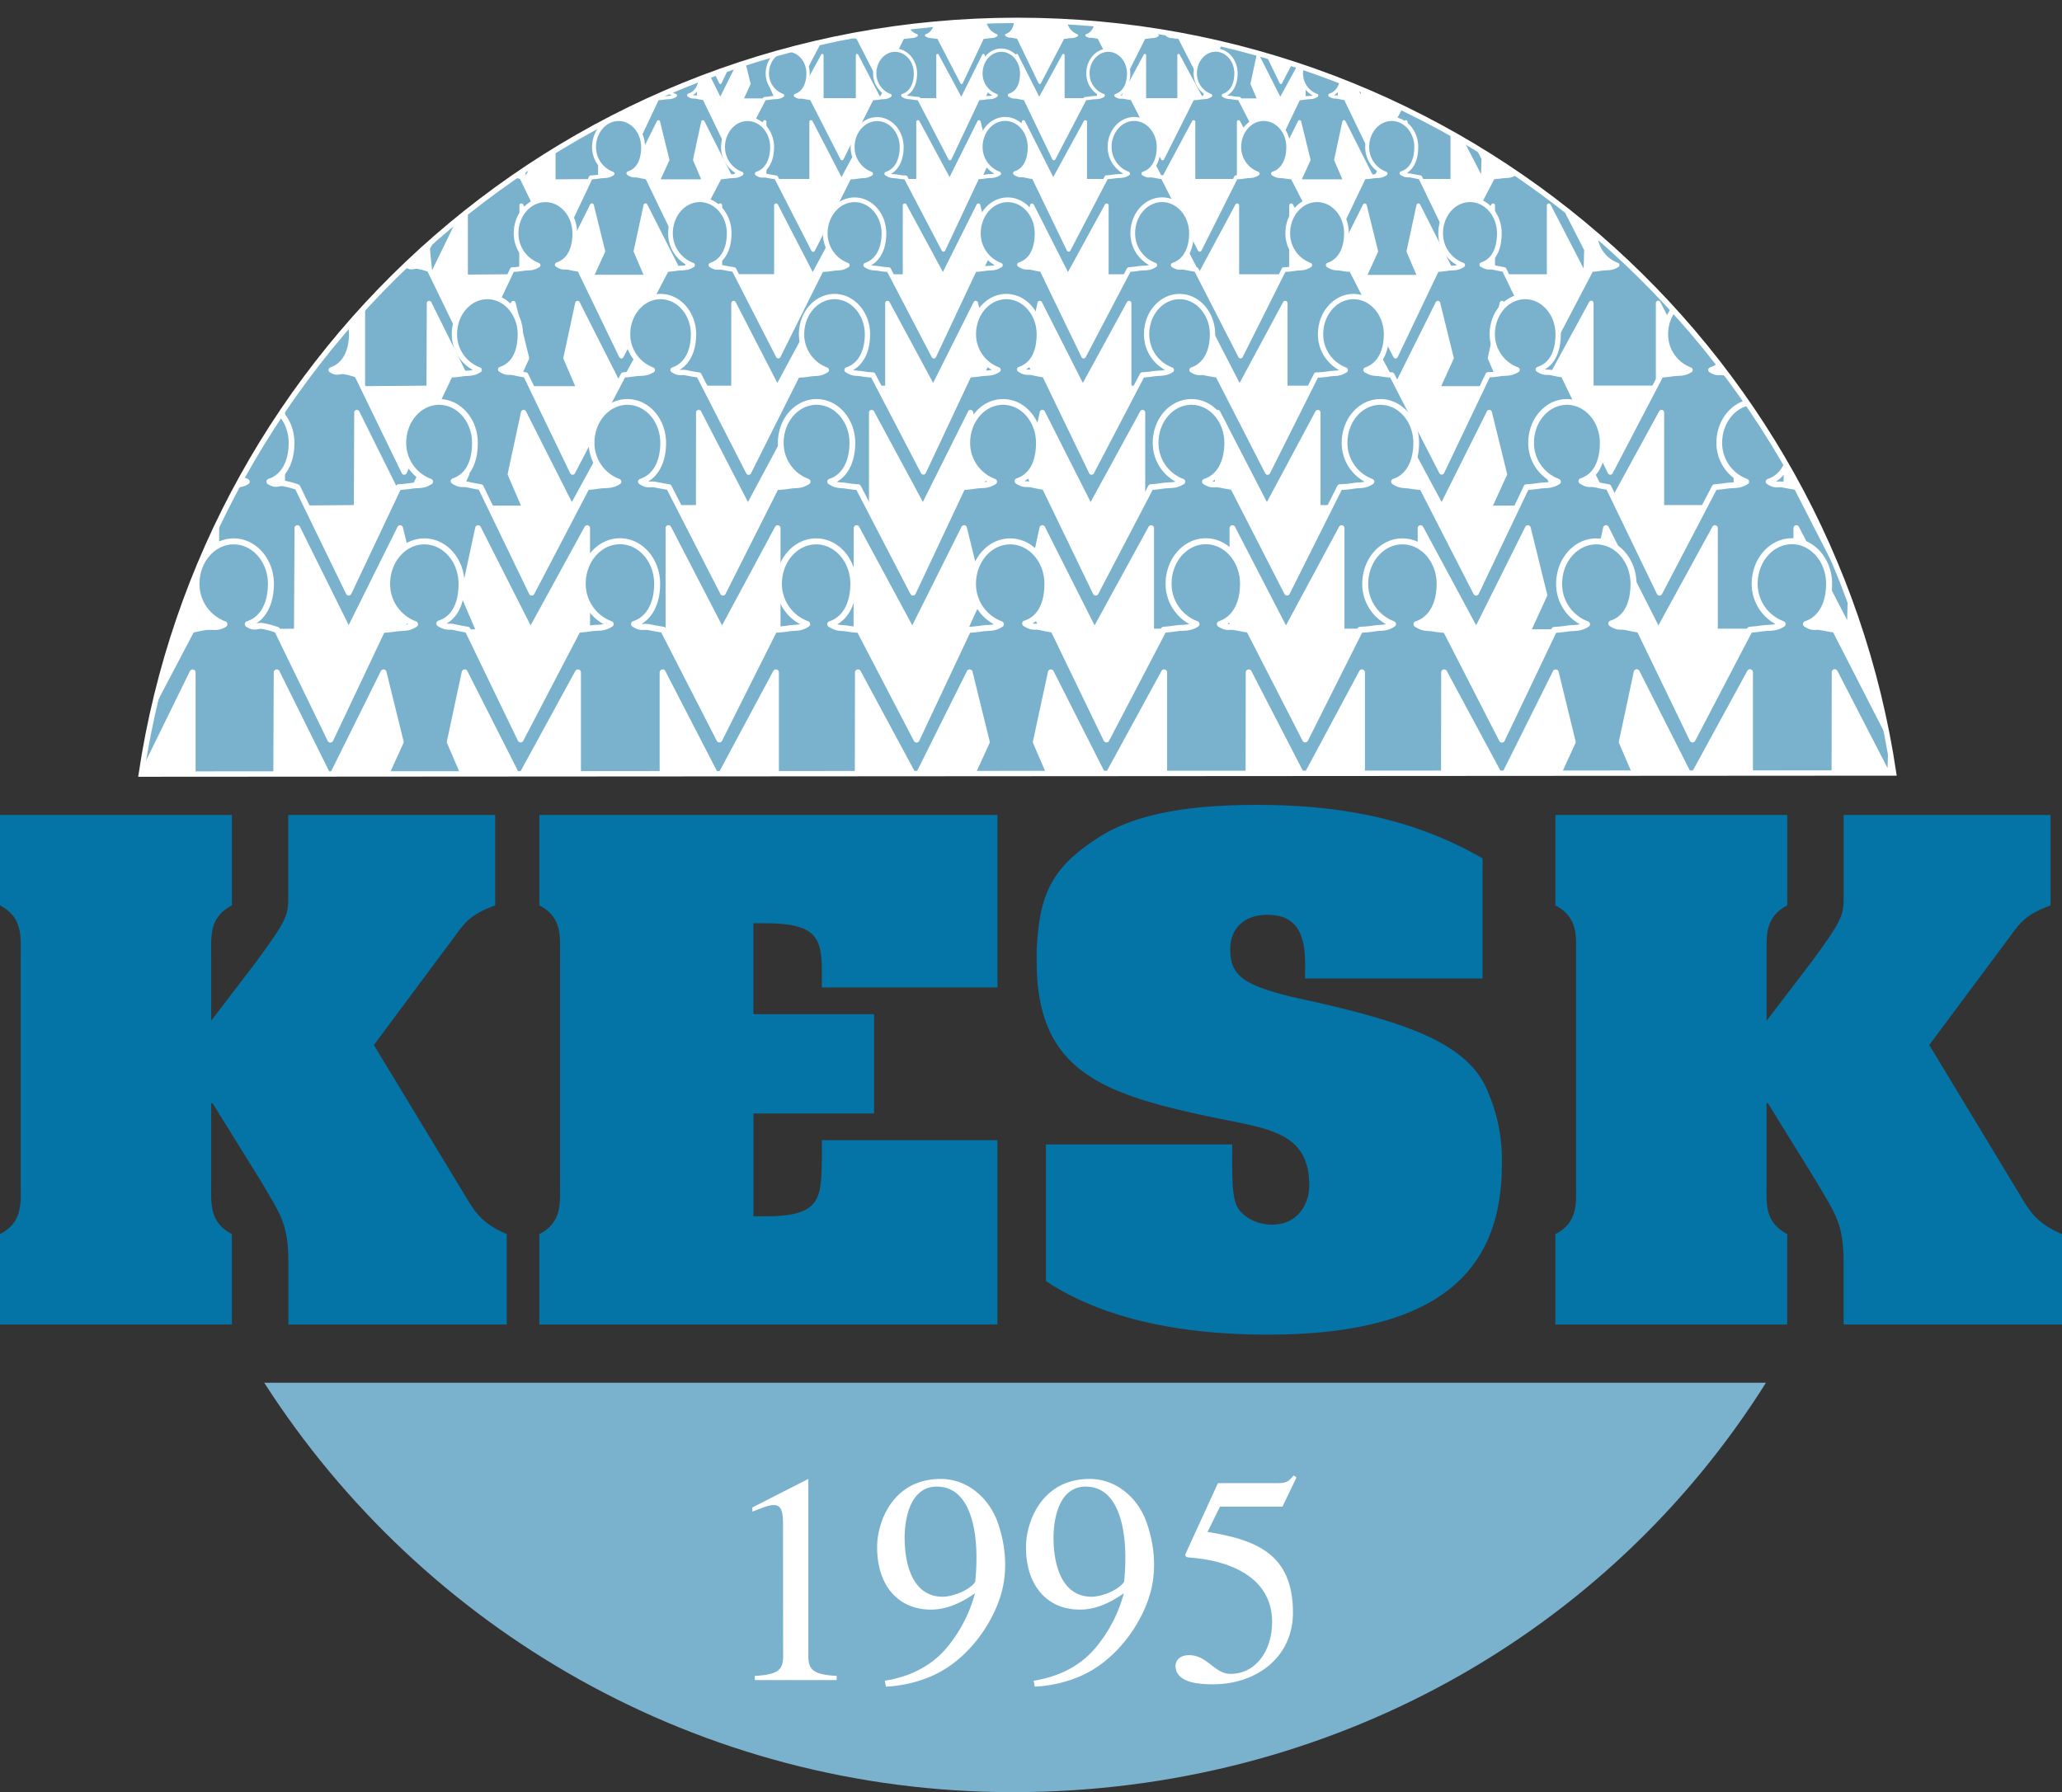
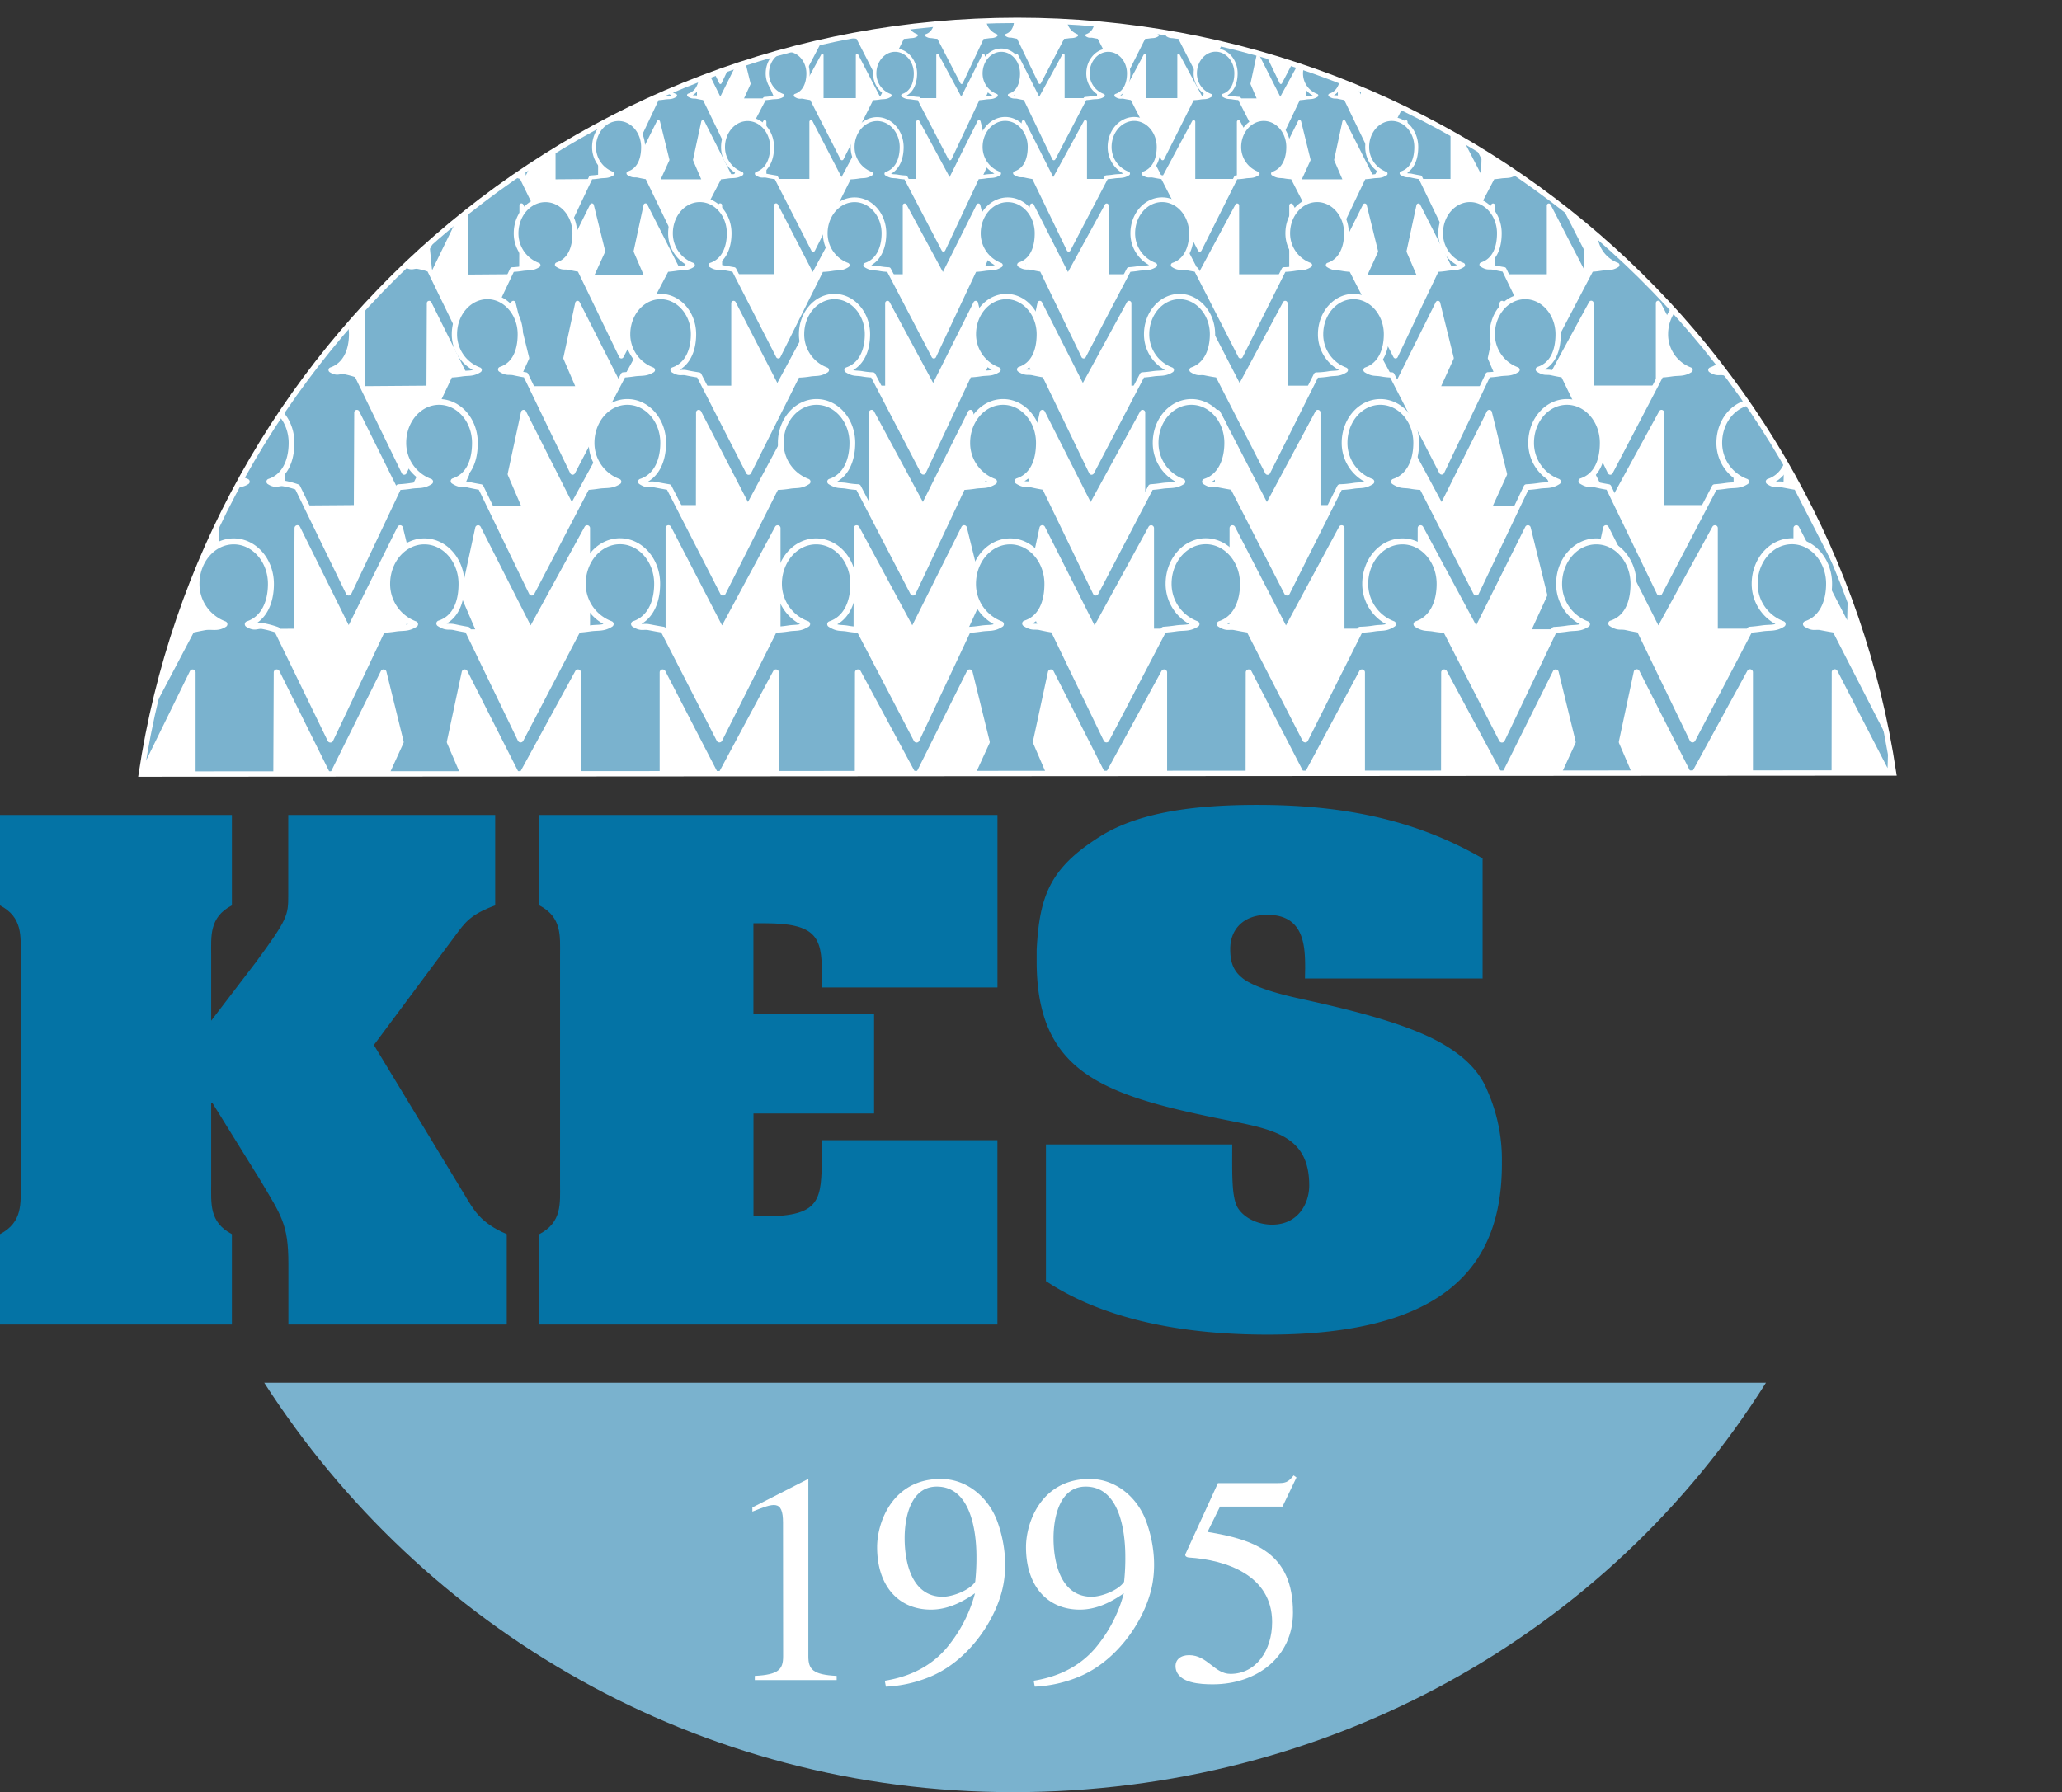
<svg xmlns="http://www.w3.org/2000/svg" id="Layer_1" data-name="Layer 1" width="728" height="632.82" viewBox="0 0 728 632.82">
  <rect x="0" y="0" width="728" height="632.82" fill="#333333" stroke="none" />
  <defs>
    <style>.cls-1,.cls-10,.cls-11,.cls-12,.cls-13,.cls-6,.cls-7,.cls-8,.cls-9{fill:none;}.cls-1{clip-rule:evenodd;}.cls-2{fill:#7ab2ce;}.cls-2,.cls-3,.cls-4{fill-rule:evenodd;}.cls-3{fill:#0473a5;}.cls-4{fill:#fff;}.cls-5{clip-path:url(#clip-path);}.cls-10,.cls-11,.cls-12,.cls-13,.cls-6,.cls-7,.cls-8,.cls-9{stroke:#fff;}.cls-10,.cls-11,.cls-12,.cls-6,.cls-7,.cls-8,.cls-9{stroke-linejoin:round;}.cls-6{stroke-width:0.88px;}.cls-7{stroke-width:1.16px;}.cls-8{stroke-width:1.39px;}.cls-9{stroke-width:1.66px;}.cls-10{stroke-width:1.87px;}.cls-11{stroke-width:2.03px;}.cls-12{stroke-width:2.11px;}.cls-13{stroke-miterlimit:3.86;stroke-width:1.89px;}</style>
    <clipPath id="clip-path" transform="translate(-11 -54.99)">
      <path class="cls-1" d="M60.88,328.33C83.41,177.7,213.25,62.18,370.16,62.18s286.9,115.08,309.39,265.76Z" />
    </clipPath>
  </defs>
  <title>kesk-logo</title>
  <path class="cls-2" d="M634.48,543.25C579,631.58,480.61,687.82,368.59,687.82c-111,0-208.51-57.62-264.3-144.57Z" transform="translate(-11 -54.99)" />
  <path class="cls-3" d="M171.72,385.4c3.53-4.83,5.54-7.56,14.11-10.71V342.78H112.77v28.34c0,7.14-.25,8.4-11.33,23.51L85.56,415.41V392.32c0-6.72-.75-13.43,7.31-17.63V342.78H11v31.91c8.06,4.2,7.3,10.91,7.3,17.63v80.82c0,6.72.76,13.44-7.3,17.64v31.91H92.87V490.78c-8.06-4.2-7.31-10.92-7.31-17.64V444.59h.51L103,471.89c7.3,12.38,9.82,15.32,9.82,29.39v21.41h77.09V490.78c-9.32-4-11.59-8.4-15.12-14.28L143,424Z" transform="translate(-11 -54.99)" />
  <path class="cls-3" d="M301.18,457.61v5.88c-.26,14.69,0,21-20.16,21h-4V448.16h42.58V413.1H277V381h4c18.14,0,20.16,5,20.16,17.21v5.46h62V342.78H201.42v31.91c8.06,4.2,7.31,10.91,7.31,17.63v80.82c0,6.72.75,13.44-7.31,17.64v31.91H363.15V457.61Z" transform="translate(-11 -54.99)" />
  <path class="cls-3" d="M471.72,400.51h62.72V358.1C510,344,484.06,339.21,454.84,339.21c-20.15,0-41.06,2.1-55.42,11.13C381.79,361.46,378,371.12,377,390.43v4c0,38.84,22.92,47,63.73,55.42,18.64,3.78,32.5,5.25,32.5,23.72,0,6.51-4,13.86-13.1,13.86-5,0-9.82-2.31-12.09-5.88-2.27-3.78-2-11.76-2-22.46H380.28v48.28c21.91,14.49,50.88,18.9,78.34,18.9,64.24,0,82.63-25.61,82.63-60.25v-.84a60.05,60.05,0,0,0-5-24.77c-3-7.56-8.82-12.81-16.63-17.22-13.6-7.56-35.27-12.38-51.39-15.95-5.54-1.26-15.11-3.78-18.89-7.14-3.53-2.94-4-6.51-4-10.08,0-6.72,4.53-12,13.1-12,13.09,0,13.35,11.12,13.35,19.1Z" transform="translate(-11 -54.99)" />
-   <path class="cls-3" d="M720.86,385.4c3.53-4.83,5.55-7.56,14.11-10.71V342.78H661.91v28.34c0,7.14-.24,8.4-11.33,23.51l-15.87,20.78V392.32c0-6.72-.76-13.43,7.31-17.63V342.78H560.14v31.91c8.06,4.2,7.31,10.91,7.31,17.63v80.82c0,6.72.75,13.44-7.31,17.64v31.91H642V490.78c-8.07-4.2-7.31-10.92-7.31-17.64V444.59h.5l16.88,27.3c7.3,12.38,9.82,15.32,9.82,29.39v21.41H739V490.78c-9.32-4-11.59-8.4-15.12-14.28L692.14,424Z" transform="translate(-11 -54.99)" />
  <path class="cls-4" d="M287.49,639.84c0,4.62-1.57,6.51-10,6.93v1.48h28.9v-1.48c-8.41-.42-10-2.31-10-6.93V577.2l-19.76,10.09v1.47c7.46-2.94,10.82-4.42,10.82,3.89Z" transform="translate(-11 -54.99)" />
  <path class="cls-4" d="M355.3,613.56c-2,3-8,5.26-11.46,5.26-10.72,0-13.45-11.67-13.45-20.71,0-7.25,2.1-18.18,11.35-18.18,12,0,14,15.77,14,24.8A77.71,77.71,0,0,1,355.3,613.56Zm-31.53,37A46.07,46.07,0,0,0,339.53,647c12.72-5.35,21.86-18.28,25-29.42,2.41-8.51,1.36-17.66-1.37-25.23-3.05-8.41-10.62-15.13-20-15.13-17,0-22.49,15.24-22.49,24.07,0,13.76,7.57,22.07,19,22.07,5.15,0,10.2-2,15.56-5.78a49.87,49.87,0,0,1-8.62,17.55c-7,9.46-16.71,12.29-23.23,13.35Z" transform="translate(-11 -54.99)" />
  <path class="cls-4" d="M407.86,613.56c-2,3-8,5.26-11.45,5.26-10.72,0-13.46-11.67-13.46-20.71,0-7.25,2.11-18.18,11.35-18.18,12,0,14,15.77,14,24.8A75.46,75.46,0,0,1,407.86,613.56Zm-31.53,37A46.11,46.11,0,0,0,392.1,647c12.72-5.35,21.86-18.28,25-29.42,2.42-8.51,1.37-17.66-1.37-25.23-3-8.41-10.61-15.13-20-15.13-17,0-22.5,15.24-22.5,24.07,0,13.76,7.57,22.07,19,22.07,5.15,0,10.19-2,15.55-5.78a49.7,49.7,0,0,1-8.62,17.55c-7,9.46-16.71,12.29-23.22,13.35Z" transform="translate(-11 -54.99)" />
  <path class="cls-4" d="M441.72,587h22.07l4.94-10.3-1-.73c-2.1,2.62-2.94,2.73-6.09,2.73H441l-11.45,25c-.32.63.21,1.16,1.15,1.26,13.25.84,29.43,6.31,29.43,22.81,0,10-5.67,18.29-14.71,18.29-5.68,0-8.1-6.62-14.61-6.62-3.05,0-5.15,1.68-4.73,4.62.84,5.36,8.93,5.68,13.14,5.68,15.55,0,28.27-9.67,28.27-25.33,0-21-13.45-25.75-30.17-28.48Z" transform="translate(-11 -54.99)" />
  <path class="cls-4" d="M60.88,328.33C83.41,177.7,213.25,62.18,370.16,62.18s286.9,115.08,309.39,265.76Z" transform="translate(-11 -54.99)" />
  <g class="cls-5">
    <path class="cls-2" d="M350.49,84.22,358,68.29c.76,0,1.18-.09,1.93-.19,1.12-.17,1.76.05,2.84-.63a6.23,6.23,0,0,1-4.06-5.87c0-3.41,2.42-6.17,5.4-6.17s5.4,2.76,5.4,6.17c0,2.82-1,5-3.22,5.78,1.07.69,1.32.35,2.18.54s1.17.24,1.92.37l7.7,15.93,8.32-15.93c.69-.05,1.09-.09,1.77-.19,1.18-.18,1.92.05,3-.63a6.24,6.24,0,0,1-4-5.87c0-3.41,2.42-6.17,5.4-6.17s5.4,2.76,5.4,6.17c0,2.82-1.1,5.12-3.35,5.87,1.07.68,1.31.28,2.15.45s1.27.24,2.08.37l8.16,15.93,8-15.93A16.24,16.24,0,0,0,417,68.1c1.06-.17,1.61.05,2.68-.63a6.22,6.22,0,0,1-4.05-5.87c0-3.41,2.41-6.17,5.4-6.17s5.4,2.76,5.4,6.17c0,2.82-1.1,5.12-3.36,5.87,1.07.68,1.49.46,2.47.63a15,15,0,0,0,1.77.19l8.16,15.93,7.6-15.93c.76,0,1.18-.09,1.93-.19,1.12-.17,1.76.05,2.83-.63a6.22,6.22,0,0,1-4-5.87c0-3.41,2.42-6.17,5.4-6.17s5.4,2.76,5.4,6.17c0,2.82-1,5-3.22,5.78,1.07.69,1.32.35,2.17.54s1.18.24,1.93.37l7.7,15.93,8.32-15.93c.69-.05,1.08-.09,1.77-.19,1.18-.18,1.92.05,3-.63a6.22,6.22,0,0,1-4.05-5.87c0-3.41,2.41-6.17,5.4-6.17s5.4,2.76,5.4,6.17c0,2.82-1.1,5.12-3.36,5.87,1.07.68,1.32.28,2.16.45s1.26.24,2.08.37L492,84.22l-.15,5.87-8.07-15.62,0,15.62H471.53l0-15.62L463,90.09,455.1,74.47l-2.18,10.11,2.41,5.6H443.22l2.57-5.6L443.3,74.47l-7.79,15.62L427.1,74.47l0,15.62h-11.9V74.47l-8.38,15.62-8.07-15.62,0,15.62H386.43l0-15.62-8.54,15.62L370,74.47l-2.18,10.11,2.41,5.6h-12.1l2.56-5.6L358.2,74.47l-7.8,15.62L342,74.47l0,15.62H330.07l0-15.62-8.38,15.62L313.6,74.47l0,15.62H301.32V74.47L292.8,90.09l-7.91-15.62-2.18,10.11,2.41,5.6H273l2.56-5.6-2.49-10.11-7.76,15.62-7.75-15.62-.06,15.62-12.17.09V74.47l-7.76,15.88L237,83.93l8.21-15.64c.7-.16,1.1-.24,1.81-.37,1.14-.21,1.88.23,3-.45a6.23,6.23,0,0,1-4.06-5.87c0-3.41,2.42-6.17,5.4-6.17s5.41,2.76,5.41,6.17c0,2.82-1.1,5.12-3.36,5.87,1.07.68,1.35.1,2.2.27a13.38,13.38,0,0,1,2,.55l7.73,15.93,7.55-15.93c.75,0,1.18-.09,1.93-.19,1.11-.17,1.76.05,2.83-.63a6.23,6.23,0,0,1-4.06-5.87c0-3.41,2.42-6.17,5.41-6.17s5.4,2.76,5.4,6.17c0,2.82-1,5-3.23,5.78,1.07.69,1.33.35,2.18.54s1.17.24,1.93.37L293,84.22l8.32-15.93c.7-.05,1.09-.09,1.78-.19,1.17-.18,1.91.05,3-.63A6.23,6.23,0,0,1,302,61.6c0-3.41,2.42-6.17,5.4-6.17s5.41,2.76,5.41,6.17c0,2.82-1.11,5.12-3.36,5.87,1.07.68,1.31.28,2.15.45s1.27.24,2.09.37l8.16,15.93,8-15.93a15.92,15.92,0,0,0,2.08-.19c1.07-.17,1.61.05,2.68-.63a6.22,6.22,0,0,1-4.05-5.87c0-3.41,2.42-6.17,5.4-6.17s5.4,2.76,5.4,6.17c0,2.82-1.1,5.12-3.35,5.87,1.07.68,1.48.46,2.46.63a15.19,15.19,0,0,0,1.77.19Z" transform="translate(-11 -54.99)" />
    <path class="cls-6" d="M350.49,84.22,358,68.29c.76,0,1.18-.09,1.93-.19,1.12-.17,1.76.05,2.84-.63a6.23,6.23,0,0,1-4.06-5.87c0-3.41,2.42-6.17,5.4-6.17s5.4,2.76,5.4,6.17c0,2.82-1,5-3.22,5.78,1.07.69,1.32.35,2.18.54s1.17.24,1.92.37l7.7,15.93,8.32-15.93c.69-.05,1.09-.09,1.77-.19,1.18-.18,1.92.05,3-.63a6.24,6.24,0,0,1-4-5.87c0-3.41,2.42-6.17,5.4-6.17s5.4,2.76,5.4,6.17c0,2.82-1.1,5.12-3.35,5.87,1.07.68,1.31.28,2.15.45s1.27.24,2.08.37l8.16,15.93,8-15.93A16.24,16.24,0,0,0,417,68.1c1.06-.17,1.61.05,2.68-.63a6.22,6.22,0,0,1-4.05-5.87c0-3.41,2.41-6.17,5.4-6.17s5.4,2.76,5.4,6.17c0,2.82-1.1,5.12-3.36,5.87,1.07.68,1.49.46,2.47.63a15,15,0,0,0,1.77.19l8.16,15.93,7.6-15.93c.76,0,1.18-.09,1.93-.19,1.12-.17,1.76.05,2.83-.63a6.22,6.22,0,0,1-4-5.87c0-3.41,2.42-6.17,5.4-6.17s5.4,2.76,5.4,6.17c0,2.82-1,5-3.22,5.78,1.07.69,1.32.35,2.17.54s1.18.24,1.93.37l7.7,15.93,8.32-15.93c.69-.05,1.08-.09,1.77-.19,1.18-.18,1.92.05,3-.63a6.22,6.22,0,0,1-4.05-5.87c0-3.41,2.41-6.17,5.4-6.17s5.4,2.76,5.4,6.17c0,2.82-1.1,5.12-3.36,5.87,1.07.68,1.32.28,2.16.45s1.26.24,2.08.37L492,84.22l-.15,5.87-8.07-15.62,0,15.62H471.53l0-15.62L463,90.09,455.1,74.47l-2.18,10.11,2.41,5.6H443.22l2.57-5.6L443.3,74.47l-7.79,15.62L427.1,74.47l0,15.62h-11.9V74.47l-8.38,15.62-8.07-15.62,0,15.62H386.43l0-15.62-8.54,15.62L370,74.47l-2.18,10.11,2.41,5.6h-12.1l2.56-5.6L358.2,74.47l-7.8,15.62L342,74.47l0,15.62H330.07l0-15.62-8.38,15.62L313.6,74.47l0,15.62H301.32V74.47L292.8,90.09l-7.91-15.62-2.18,10.11,2.41,5.6H273l2.56-5.6-2.49-10.11-7.76,15.62-7.75-15.62-.06,15.62-12.17.09V74.47l-7.76,15.88L237,83.93l8.21-15.64c.7-.16,1.1-.24,1.81-.37,1.14-.21,1.88.23,3-.45a6.23,6.23,0,0,1-4.06-5.87c0-3.41,2.42-6.17,5.4-6.17s5.41,2.76,5.41,6.17c0,2.82-1.1,5.12-3.36,5.87,1.07.68,1.35.1,2.2.27a13.38,13.38,0,0,1,2,.55l7.73,15.93,7.55-15.93c.75,0,1.18-.09,1.93-.19,1.11-.17,1.76.05,2.83-.63a6.23,6.23,0,0,1-4.06-5.87c0-3.41,2.42-6.17,5.41-6.17s5.4,2.76,5.4,6.17c0,2.82-1,5-3.23,5.78,1.07.69,1.33.35,2.18.54s1.17.24,1.93.37L293,84.22l8.32-15.93c.7-.05,1.09-.09,1.78-.19,1.17-.18,1.91.05,3-.63A6.23,6.23,0,0,1,302,61.6c0-3.41,2.42-6.17,5.4-6.17s5.41,2.76,5.41,6.17c0,2.82-1.11,5.12-3.36,5.87,1.07.68,1.31.28,2.15.45s1.27.24,2.09.37l8.16,15.93,8-15.93a15.92,15.92,0,0,0,2.08-.19c1.07-.17,1.61.05,2.68-.63a6.22,6.22,0,0,1-4.05-5.87c0-3.41,2.42-6.17,5.4-6.17s5.4,2.76,5.4,6.17c0,2.82-1.1,5.12-3.35,5.87,1.07.68,1.48.46,2.46.63a15.19,15.19,0,0,0,1.77.19Z" transform="translate(-11 -54.99)" />
    <path class="cls-2" d="M346.39,111l10-21.19a22.15,22.15,0,0,0,2.57-.26c1.49-.22,2.34.08,3.76-.84a8.26,8.26,0,0,1-5.39-7.79c0-4.53,3.22-8.21,7.19-8.21s7.18,3.68,7.18,8.21c0,3.75-1.29,6.7-4.29,7.69,1.43.91,1.76.46,2.9.71s1.56.32,2.56.49L383.07,111l11.06-21.19c.92-.07,1.44-.12,2.36-.26,1.57-.23,2.55.08,4-.84a8.26,8.26,0,0,1-5.39-7.79c0-4.53,3.22-8.21,7.19-8.21s7.18,3.68,7.18,8.21c0,3.75-1.47,6.81-4.46,7.79,1.42.92,1.74.39,2.86.61s1.69.31,2.77.49L421.46,111l10.62-21.19a19.82,19.82,0,0,0,2.77-.26c1.41-.21,2.14.08,3.56-.84A8.26,8.26,0,0,1,433,80.88c0-4.53,3.22-8.21,7.19-8.21s7.18,3.68,7.18,8.21c0,3.75-1.46,6.81-4.46,7.79,1.42.92,2,.62,3.27.84a17,17,0,0,0,2.36.26L459.41,111l10.11-21.19a22.15,22.15,0,0,0,2.57-.26c1.48-.22,2.34.08,3.76-.84a8.26,8.26,0,0,1-5.39-7.79c0-4.53,3.22-8.21,7.19-8.21s7.18,3.68,7.18,8.21c0,3.75-1.29,6.7-4.29,7.69,1.42.91,1.76.46,2.9.71s1.55.32,2.56.49L496.23,111,507.3,89.77c.92-.07,1.44-.12,2.35-.26,1.57-.23,2.56.08,4-.84a8.26,8.26,0,0,1-5.39-7.79c0-4.53,3.21-8.21,7.18-8.21s7.19,3.68,7.19,8.21c0,3.75-1.47,6.81-4.46,7.79,1.42.92,1.73.39,2.85.61s1.69.31,2.78.49L534.63,111l-.2,7.8L523.69,98l0,20.77H507.36l0-20.77L496,118.76,485.5,98l-2.89,13.44,3.2,7.46h-16.1l3.41-7.46L469.81,98l-10.36,20.77L448.27,98l0,20.77H432.42l0-20.77-11.14,20.77L410.53,98l0,20.77H394.19l0-20.77-11.35,20.77L372.34,98l-2.9,13.44,3.2,7.46H356.55l3.4-7.46L356.64,98l-10.36,20.77L335.08,98l0,20.77H319.23l0-20.77-11.15,20.77L297.34,98l0,20.77H281L281,98l-11.35,20.77L259.15,98l-2.9,13.44,3.2,7.46h-16.1l3.41-7.46L243.45,98l-10.32,20.77L222.82,98l-.09,20.77-16.17.13V98l-10.32,21.12-.79-8.53,10.91-20.81c.94-.21,1.47-.32,2.42-.49,1.52-.29,2.49.31,3.91-.61a8.26,8.26,0,0,1-5.39-7.79c0-4.53,3.22-8.21,7.19-8.21s7.18,3.68,7.18,8.21c0,3.75-1.46,6.81-4.46,7.79,1.42.92,1.79.15,2.92.37a18.06,18.06,0,0,1,2.71.73L233.13,111l10-21.19a22.15,22.15,0,0,0,2.57-.26c1.49-.22,2.34.08,3.76-.84a8.26,8.26,0,0,1-5.39-7.79c0-4.53,3.22-8.21,7.19-8.21s7.18,3.68,7.18,8.21c0,3.75-1.29,6.7-4.29,7.69,1.43.91,1.76.46,2.9.71s1.56.32,2.56.49L269.87,111l11.07-21.19c.92-.07,1.44-.12,2.36-.26,1.56-.23,2.55.08,4-.84a8.26,8.26,0,0,1-5.39-7.79c0-4.53,3.22-8.21,7.18-8.21s7.19,3.68,7.19,8.21c0,3.75-1.47,6.81-4.46,7.79,1.42.92,1.74.39,2.85.61s1.69.31,2.78.49L308.27,111l10.62-21.19a19.68,19.68,0,0,0,2.77-.26c1.41-.21,2.14.08,3.56-.84a8.26,8.26,0,0,1-5.39-7.79c0-4.53,3.22-8.21,7.18-8.21s7.19,3.68,7.19,8.21c0,3.75-1.47,6.81-4.46,7.79,1.42.92,2,.62,3.27.84a16.87,16.87,0,0,0,2.36.26Z" transform="translate(-11 -54.99)" />
    <path class="cls-7" d="M346.39,111l10-21.19a22.15,22.15,0,0,0,2.57-.26c1.49-.22,2.34.08,3.76-.84a8.26,8.26,0,0,1-5.39-7.79c0-4.53,3.22-8.21,7.19-8.21s7.18,3.68,7.18,8.21c0,3.75-1.29,6.7-4.29,7.69,1.43.91,1.76.46,2.9.71s1.56.32,2.56.49L383.07,111l11.06-21.19c.92-.07,1.44-.12,2.36-.26,1.57-.23,2.55.08,4-.84a8.26,8.26,0,0,1-5.39-7.79c0-4.53,3.22-8.21,7.19-8.21s7.18,3.68,7.18,8.21c0,3.75-1.47,6.81-4.46,7.79,1.42.92,1.74.39,2.86.61s1.69.31,2.77.49L421.46,111l10.62-21.19a19.82,19.82,0,0,0,2.77-.26c1.41-.21,2.14.08,3.56-.84A8.26,8.26,0,0,1,433,80.88c0-4.53,3.22-8.21,7.19-8.21s7.18,3.68,7.18,8.21c0,3.75-1.46,6.81-4.46,7.79,1.42.92,2,.62,3.27.84a17,17,0,0,0,2.36.26L459.41,111l10.11-21.19a22.15,22.15,0,0,0,2.57-.26c1.48-.22,2.34.08,3.76-.84a8.26,8.26,0,0,1-5.39-7.79c0-4.53,3.22-8.21,7.19-8.21s7.18,3.68,7.18,8.21c0,3.75-1.29,6.7-4.29,7.69,1.42.91,1.76.46,2.9.71s1.55.32,2.56.49L496.23,111,507.3,89.77c.92-.07,1.44-.12,2.35-.26,1.57-.23,2.56.08,4-.84a8.26,8.26,0,0,1-5.39-7.79c0-4.53,3.21-8.21,7.18-8.21s7.19,3.68,7.19,8.21c0,3.75-1.47,6.81-4.46,7.79,1.42.92,1.73.39,2.85.61s1.69.31,2.78.49L534.63,111l-.2,7.8L523.69,98l0,20.77H507.36l0-20.77L496,118.76,485.5,98l-2.89,13.44,3.2,7.46h-16.1l3.41-7.46L469.81,98l-10.36,20.77L448.27,98l0,20.77H432.42l0-20.77-11.14,20.77L410.53,98l0,20.77H394.19l0-20.77-11.35,20.77L372.34,98l-2.9,13.44,3.2,7.46H356.55l3.4-7.46L356.64,98l-10.36,20.77L335.08,98l0,20.77H319.23l0-20.77-11.15,20.77L297.34,98l0,20.77H281L281,98l-11.35,20.77L259.15,98l-2.9,13.44,3.2,7.46h-16.1l3.41-7.46L243.45,98l-10.32,20.77L222.82,98l-.09,20.77-16.17.13V98l-10.32,21.12-.79-8.53,10.91-20.81c.94-.21,1.47-.32,2.42-.49,1.52-.29,2.49.31,3.91-.61a8.26,8.26,0,0,1-5.39-7.79c0-4.53,3.22-8.21,7.19-8.21s7.18,3.68,7.18,8.21c0,3.75-1.46,6.81-4.46,7.79,1.42.92,1.79.15,2.92.37a18.06,18.06,0,0,1,2.71.73L233.13,111l10-21.19a22.15,22.15,0,0,0,2.57-.26c1.49-.22,2.34.08,3.76-.84a8.26,8.26,0,0,1-5.39-7.79c0-4.53,3.22-8.21,7.19-8.21s7.18,3.68,7.18,8.21c0,3.75-1.29,6.7-4.29,7.69,1.43.91,1.76.46,2.9.71s1.56.32,2.56.49L269.87,111l11.07-21.19c.92-.07,1.44-.12,2.36-.26,1.56-.23,2.55.08,4-.84a8.26,8.26,0,0,1-5.39-7.79c0-4.53,3.22-8.21,7.18-8.21s7.19,3.68,7.19,8.21c0,3.75-1.47,6.81-4.46,7.79,1.42.92,1.74.39,2.85.61s1.69.31,2.78.49L308.27,111l10.62-21.19a19.68,19.68,0,0,0,2.77-.26c1.41-.21,2.14.08,3.56-.84a8.26,8.26,0,0,1-5.39-7.79c0-4.53,3.22-8.21,7.18-8.21s7.19,3.68,7.19,8.21c0,3.75-1.47,6.81-4.46,7.79,1.42.92,2,.62,3.27.84a16.87,16.87,0,0,0,2.36.26Z" transform="translate(-11 -54.99)" />
    <path class="cls-2" d="M344.09,143.14l12-25.55a26.72,26.72,0,0,0,3.09-.31c1.79-.26,2.82.1,4.54-1a10,10,0,0,1-6.5-9.39c0-5.47,3.88-9.9,8.66-9.9s8.66,4.43,8.66,9.9c0,4.51-1.56,8.07-5.17,9.26,1.72,1.11,2.12.56,3.49.86,1.2.26,1.88.39,3.09.59l12.34,25.55,13.34-25.55c1.11-.08,1.74-.15,2.84-.31,1.89-.27,3.07.1,4.79-1a10,10,0,0,1-6.5-9.39c0-5.47,3.88-9.9,8.66-9.9s8.66,4.43,8.66,9.9c0,4.51-1.76,8.2-5.38,9.39,1.72,1.11,2.1.47,3.45.73s2,.38,3.34.59l13.09,25.55,12.79-25.55a23.3,23.3,0,0,0,3.34-.31c1.7-.26,2.58.1,4.3-1a10,10,0,0,1-6.5-9.39c0-5.47,3.88-9.9,8.66-9.9s8.66,4.43,8.66,9.9c0,4.51-1.77,8.2-5.38,9.39,1.72,1.11,2.38.75,4,1a19.42,19.42,0,0,0,2.84.31l13.09,25.55,12.18-25.55a26.72,26.72,0,0,0,3.09-.31c1.8-.26,2.82.1,4.54-1a10,10,0,0,1-6.5-9.39c0-5.47,3.88-9.9,8.66-9.9s8.67,4.43,8.67,9.9c0,4.51-1.57,8.07-5.18,9.26,1.72,1.11,2.12.56,3.49.86,1.2.26,1.88.39,3.09.59l12.34,25.55,13.34-25.55c1.11-.08,1.74-.15,2.84-.31,1.89-.27,3.07.1,4.79-1a10,10,0,0,1-6.5-9.39c0-5.47,3.88-9.9,8.66-9.9s8.66,4.43,8.66,9.9c0,4.51-1.76,8.2-5.38,9.39,1.72,1.11,2.1.47,3.45.73s2,.38,3.34.59L571,143.14l-.26,9.4-12.93-25,0,25H538.13l0-25-13.68,25-12.68-25-3.49,16.21,3.85,9h-19.4l4.11-9-4-16.21-12.5,25-13.47-25,0,25H447.79l0-25-13.43,25-12.93-25,0,25H401.71l0-25-13.68,25-12.68-25-3.5,16.21,3.86,9h-19.4l4.11-9-4-16.21-12.5,25-13.5-25,0,25H311.35l0-25-13.43,25L285,127.5l0,25H265.26l0-25-13.68,25-12.68-25-3.5,16.21,3.86,9h-19.4l4.11-9-4-16.21-12.44,25-12.44-25-.1,25-19.5.15V127.5L163.08,153l-1-10.28,13.16-25.09c1.13-.25,1.77-.38,2.91-.59,1.83-.34,3,.38,4.72-.73a10,10,0,0,1-6.5-9.39c0-5.47,3.88-9.9,8.66-9.9s8.66,4.43,8.66,9.9c0,4.51-1.76,8.2-5.38,9.39,1.72,1.11,2.17.17,3.52.44a21.61,21.61,0,0,1,3.27.88l12.41,25.55,12.09-25.55a26.72,26.72,0,0,0,3.09-.31c1.79-.26,2.82.1,4.54-1a10,10,0,0,1-6.5-9.39c0-5.47,3.88-9.9,8.66-9.9s8.66,4.43,8.66,9.9c0,4.51-1.55,8.07-5.17,9.26,1.72,1.11,2.12.56,3.49.86,1.2.26,1.88.39,3.09.59l12.34,25.55,13.34-25.55c1.11-.08,1.73-.15,2.84-.31,1.89-.27,3.08.1,4.79-1a10,10,0,0,1-6.5-9.39c0-5.47,3.88-9.9,8.66-9.9s8.66,4.43,8.66,9.9c0,4.51-1.76,8.2-5.38,9.39,1.72,1.11,2.1.47,3.45.73s2,.38,3.35.59l13.08,25.55,12.8-25.55a23.57,23.57,0,0,0,3.34-.31c1.7-.26,2.57.1,4.29-1a10,10,0,0,1-6.5-9.39c0-5.47,3.88-9.9,8.66-9.9s8.66,4.43,8.66,9.9c0,4.51-1.77,8.2-5.38,9.39,1.72,1.11,2.38.75,3.95,1a19.42,19.42,0,0,0,2.84.31Z" transform="translate(-11 -54.99)" />
    <path class="cls-8" d="M344.09,143.14l12-25.55a26.72,26.72,0,0,0,3.09-.31c1.79-.26,2.82.1,4.54-1a10,10,0,0,1-6.5-9.39c0-5.47,3.88-9.9,8.66-9.9s8.66,4.43,8.66,9.9c0,4.51-1.56,8.07-5.17,9.26,1.72,1.11,2.12.56,3.49.86,1.2.26,1.88.39,3.09.59l12.34,25.55,13.34-25.55c1.11-.08,1.74-.15,2.84-.31,1.89-.27,3.07.1,4.79-1a10,10,0,0,1-6.5-9.39c0-5.47,3.88-9.9,8.66-9.9s8.66,4.43,8.66,9.9c0,4.51-1.76,8.2-5.38,9.39,1.72,1.11,2.1.47,3.45.73s2,.38,3.34.59l13.09,25.55,12.79-25.55a23.3,23.3,0,0,0,3.34-.31c1.7-.26,2.58.1,4.3-1a10,10,0,0,1-6.5-9.39c0-5.47,3.88-9.9,8.66-9.9s8.66,4.43,8.66,9.9c0,4.51-1.77,8.2-5.38,9.39,1.72,1.11,2.38.75,4,1a19.42,19.42,0,0,0,2.84.31l13.09,25.55,12.18-25.55a26.72,26.72,0,0,0,3.09-.31c1.8-.26,2.82.1,4.54-1a10,10,0,0,1-6.5-9.39c0-5.47,3.88-9.9,8.66-9.9s8.67,4.43,8.67,9.9c0,4.51-1.57,8.07-5.18,9.26,1.72,1.11,2.12.56,3.49.86,1.2.26,1.88.39,3.09.59l12.34,25.55,13.34-25.55c1.11-.08,1.74-.15,2.84-.31,1.89-.27,3.07.1,4.79-1a10,10,0,0,1-6.5-9.39c0-5.47,3.88-9.9,8.66-9.9s8.66,4.43,8.66,9.9c0,4.51-1.76,8.2-5.38,9.39,1.72,1.11,2.1.47,3.45.73s2,.38,3.34.59L571,143.14l-.26,9.4-12.93-25,0,25H538.13l0-25-13.68,25-12.68-25-3.49,16.21,3.85,9h-19.4l4.11-9-4-16.21-12.5,25-13.47-25,0,25H447.79l0-25-13.43,25-12.93-25,0,25H401.71l0-25-13.68,25-12.68-25-3.5,16.21,3.86,9h-19.4l4.11-9-4-16.21-12.5,25-13.5-25,0,25H311.35l0-25-13.43,25L285,127.5l0,25H265.26l0-25-13.68,25-12.68-25-3.5,16.21,3.86,9h-19.4l4.11-9-4-16.21-12.44,25-12.44-25-.1,25-19.5.15V127.5L163.08,153l-1-10.28,13.16-25.09c1.13-.25,1.77-.38,2.91-.59,1.83-.34,3,.38,4.72-.73a10,10,0,0,1-6.5-9.39c0-5.47,3.88-9.9,8.66-9.9s8.66,4.43,8.66,9.9c0,4.51-1.76,8.2-5.38,9.39,1.72,1.11,2.17.17,3.52.44a21.61,21.61,0,0,1,3.27.88l12.41,25.55,12.09-25.55a26.72,26.72,0,0,0,3.09-.31c1.79-.26,2.82.1,4.54-1a10,10,0,0,1-6.5-9.39c0-5.47,3.88-9.9,8.66-9.9s8.66,4.43,8.66,9.9c0,4.51-1.55,8.07-5.17,9.26,1.72,1.11,2.12.56,3.49.86,1.2.26,1.88.39,3.09.59l12.34,25.55,13.34-25.55c1.11-.08,1.73-.15,2.84-.31,1.89-.27,3.08.1,4.79-1a10,10,0,0,1-6.5-9.39c0-5.47,3.88-9.9,8.66-9.9s8.66,4.43,8.66,9.9c0,4.51-1.76,8.2-5.38,9.39,1.72,1.11,2.1.47,3.45.73s2,.38,3.35.59l13.08,25.55,12.8-25.55a23.57,23.57,0,0,0,3.34-.31c1.7-.26,2.57.1,4.29-1a10,10,0,0,1-6.5-9.39c0-5.47,3.88-9.9,8.66-9.9s8.66,4.43,8.66,9.9c0,4.51-1.77,8.2-5.38,9.39,1.72,1.11,2.38.75,3.95,1a19.42,19.42,0,0,0,2.84.31Z" transform="translate(-11 -54.99)" />
    <path class="cls-2" d="M340.7,180.75l14.36-30.55a32.66,32.66,0,0,0,3.7-.38c2.15-.31,3.38.11,5.43-1.2a11.92,11.92,0,0,1-7.77-11.24c0-6.54,4.64-11.84,10.36-11.84s10.36,5.3,10.36,11.84c0,5.4-1.87,9.66-6.19,11.08,2.05,1.32,2.54.67,4.18,1,1.43.31,2.25.47,3.69.72l14.76,30.55,16-30.55c1.32-.1,2.07-.18,3.39-.38,2.26-.33,3.68.11,5.73-1.2a11.92,11.92,0,0,1-7.77-11.24c0-6.54,4.64-11.84,10.36-11.84s10.36,5.3,10.36,11.84c0,5.4-2.11,9.81-6.44,11.24,2.06,1.31,2.51.55,4.13.86s2.43.46,4,.72l15.64,30.55,15.31-30.55a29.75,29.75,0,0,0,4-.38c2-.31,3.08.11,5.13-1.2a11.92,11.92,0,0,1-7.77-11.24c0-6.54,4.64-11.84,10.36-11.84s10.36,5.3,10.36,11.84c0,5.4-2.12,9.81-6.44,11.24,2.06,1.31,2.85.89,4.73,1.2a24.06,24.06,0,0,0,3.4.38l15.65,30.55,14.57-30.55a32.9,32.9,0,0,0,3.7-.38c2.14-.31,3.37.11,5.43-1.2a11.93,11.93,0,0,1-7.78-11.24c0-6.54,4.64-11.84,10.36-11.84s10.36,5.3,10.36,11.84c0,5.4-1.86,9.66-6.19,11.08,2.06,1.32,2.54.67,4.18,1,1.44.31,2.25.47,3.7.72l14.76,30.55,16-30.55c1.33-.1,2.08-.18,3.4-.38,2.26-.33,3.68.11,5.73-1.2a11.92,11.92,0,0,1-7.77-11.24c0-6.54,4.63-11.84,10.36-11.84s10.36,5.3,10.36,11.84c0,5.4-2.12,9.81-6.44,11.24,2,1.31,2.51.55,4.12.86s2.44.46,4,.72l15.65,30.55-.3,11.25-15.47-29.95,0,29.95H572.79l0-29.95L556.46,192l-15.17-29.95-4.18,19.38,4.61,10.75h-23.2l4.91-10.75-4.78-19.38L503.72,192,487.6,162.05,487.55,192H464.74l0-29.95L448.64,192l-15.47-29.95,0,29.95H409.62l0-29.95L393.28,192l-15.17-29.95-4.18,19.38,4.62,10.75H355.34l4.91-10.75-4.77-19.38-15,29.95-16.14-29.95L324.34,192H301.53l0-29.95L285.43,192,270,162.05l0,29.95H246.41l0-29.95L230.07,192,214.9,162.05l-4.18,19.38,4.62,10.75H192.13L197,181.43l-4.77-19.38L177.39,192l-14.87-29.95L162.39,192l-23.32.18V162.05l-14.88,30.44-1.14-12.29,15.74-30c1.35-.31,2.12-.47,3.49-.72,2.18-.4,3.59.45,5.64-.86a11.92,11.92,0,0,1-7.77-11.24c0-6.54,4.63-11.84,10.36-11.84s10.36,5.3,10.36,11.84c0,5.4-2.12,9.81-6.44,11.24,2,1.31,2.59.2,4.21.52a25.09,25.09,0,0,1,3.91,1.06l14.84,30.55,14.46-30.55a32.9,32.9,0,0,0,3.7-.38c2.15-.31,3.38.11,5.43-1.2a11.92,11.92,0,0,1-7.77-11.24c0-6.54,4.63-11.84,10.36-11.84s10.36,5.3,10.36,11.84c0,5.4-1.87,9.66-6.19,11.08,2,1.32,2.54.67,4.18,1,1.43.31,2.25.47,3.69.72l14.76,30.55,16-30.55c1.32-.1,2.07-.18,3.39-.38,2.26-.33,3.68.11,5.73-1.2a11.92,11.92,0,0,1-7.77-11.24c0-6.54,4.64-11.84,10.36-11.84s10.36,5.3,10.36,11.84c0,5.4-2.11,9.81-6.44,11.24,2.05,1.31,2.51.55,4.13.86s2.43.46,4,.72l15.65,30.55L301,150.2a29.75,29.75,0,0,0,4-.38c2-.31,3.08.11,5.13-1.2a11.92,11.92,0,0,1-7.77-11.24c0-6.54,4.64-11.84,10.36-11.84s10.36,5.3,10.36,11.84c0,5.4-2.12,9.81-6.44,11.24,2.06,1.31,2.85.89,4.73,1.2a24.09,24.09,0,0,0,3.39.38Z" transform="translate(-11 -54.99)" />
    <path class="cls-9" d="M340.7,180.75l14.36-30.55a32.66,32.66,0,0,0,3.7-.38c2.15-.31,3.38.11,5.43-1.2a11.92,11.92,0,0,1-7.77-11.24c0-6.54,4.64-11.84,10.36-11.84s10.36,5.3,10.36,11.84c0,5.4-1.87,9.66-6.19,11.08,2.05,1.32,2.54.67,4.18,1,1.43.31,2.25.47,3.69.72l14.76,30.55,16-30.55c1.32-.1,2.07-.18,3.39-.38,2.26-.33,3.68.11,5.73-1.2a11.92,11.92,0,0,1-7.77-11.24c0-6.54,4.64-11.84,10.36-11.84s10.36,5.3,10.36,11.84c0,5.4-2.11,9.81-6.44,11.24,2.06,1.31,2.51.55,4.13.86s2.43.46,4,.72l15.64,30.55,15.31-30.55a29.75,29.75,0,0,0,4-.38c2-.31,3.08.11,5.13-1.2a11.92,11.92,0,0,1-7.77-11.24c0-6.54,4.64-11.84,10.36-11.84s10.36,5.3,10.36,11.84c0,5.4-2.12,9.81-6.44,11.24,2.06,1.31,2.85.89,4.73,1.2a24.06,24.06,0,0,0,3.4.38l15.65,30.55,14.57-30.55a32.9,32.9,0,0,0,3.7-.38c2.14-.31,3.37.11,5.43-1.2a11.93,11.93,0,0,1-7.78-11.24c0-6.54,4.64-11.84,10.36-11.84s10.36,5.3,10.36,11.84c0,5.4-1.86,9.66-6.19,11.08,2.06,1.32,2.54.67,4.18,1,1.44.31,2.25.47,3.7.72l14.76,30.55,16-30.55c1.33-.1,2.08-.18,3.4-.38,2.26-.33,3.68.11,5.73-1.2a11.92,11.92,0,0,1-7.77-11.24c0-6.54,4.63-11.84,10.36-11.84s10.36,5.3,10.36,11.84c0,5.4-2.12,9.81-6.44,11.24,2,1.31,2.51.55,4.12.86s2.44.46,4,.72l15.65,30.55-.3,11.25-15.47-29.95,0,29.95H572.79l0-29.95L556.46,192l-15.17-29.95-4.18,19.38,4.61,10.75h-23.2l4.91-10.75-4.78-19.38L503.72,192,487.6,162.05,487.55,192H464.74l0-29.95L448.64,192l-15.47-29.95,0,29.95H409.62l0-29.95L393.28,192l-15.17-29.95-4.18,19.38,4.62,10.75H355.34l4.91-10.75-4.77-19.38-15,29.95-16.14-29.95L324.34,192H301.53l0-29.95L285.43,192,270,162.05l0,29.95H246.41l0-29.95L230.07,192,214.9,162.05l-4.18,19.38,4.62,10.75H192.13L197,181.43l-4.77-19.38L177.39,192l-14.87-29.95L162.39,192l-23.32.18V162.05l-14.88,30.44-1.14-12.29,15.74-30c1.35-.31,2.12-.47,3.49-.72,2.18-.4,3.59.45,5.64-.86a11.92,11.92,0,0,1-7.77-11.24c0-6.54,4.63-11.84,10.36-11.84s10.36,5.3,10.36,11.84c0,5.4-2.12,9.81-6.44,11.24,2,1.31,2.59.2,4.21.52a25.09,25.09,0,0,1,3.91,1.06l14.84,30.55,14.46-30.55a32.9,32.9,0,0,0,3.7-.38c2.15-.31,3.38.11,5.43-1.2a11.92,11.92,0,0,1-7.77-11.24c0-6.54,4.63-11.84,10.36-11.84s10.36,5.3,10.36,11.84c0,5.4-1.87,9.66-6.19,11.08,2,1.32,2.54.67,4.18,1,1.43.31,2.25.47,3.69.72l14.76,30.55,16-30.55c1.32-.1,2.07-.18,3.39-.38,2.26-.33,3.68.11,5.73-1.2a11.92,11.92,0,0,1-7.77-11.24c0-6.54,4.64-11.84,10.36-11.84s10.36,5.3,10.36,11.84c0,5.4-2.11,9.81-6.44,11.24,2.05,1.31,2.51.55,4.13.86s2.43.46,4,.72l15.65,30.55L301,150.2a29.75,29.75,0,0,0,4-.38c2-.31,3.08.11,5.13-1.2a11.92,11.92,0,0,1-7.77-11.24c0-6.54,4.64-11.84,10.36-11.84s10.36,5.3,10.36,11.84c0,5.4-2.12,9.81-6.44,11.24,2.06,1.31,2.85.89,4.73,1.2a24.09,24.09,0,0,0,3.39.38Z" transform="translate(-11 -54.99)" />
    <path class="cls-2" d="M337,221.64l16.12-34.3a36,36,0,0,0,4.15-.41c2.41-.36,3.8.12,6.1-1.36A13.39,13.39,0,0,1,354.66,173c0-7.34,5.21-13.29,11.63-13.29s11.64,6,11.64,13.29c0,6.07-2.1,10.85-6.95,12.44,2.3,1.49,2.85.75,4.69,1.15,1.61.35,2.52.53,4.15.8l16.56,34.3,17.92-34.3c1.49-.1,2.33-.2,3.81-.41,2.53-.38,4.13.12,6.43-1.36A13.38,13.38,0,0,1,415.82,173c0-7.34,5.2-13.29,11.63-13.29s11.63,6,11.63,13.29c0,6.07-2.38,11-7.23,12.62,2.31,1.48,2.82.62,4.63,1s2.73.52,4.49.8l17.57,34.3,17.18-34.3a30.72,30.72,0,0,0,4.49-.41c2.28-.35,3.46.12,5.76-1.36A13.38,13.38,0,0,1,477.24,173c0-7.34,5.21-13.29,11.63-13.29s11.63,6,11.63,13.29c0,6.07-2.37,11-7.22,12.62,2.3,1.48,3.19,1,5.3,1.36a27.2,27.2,0,0,0,3.82.41L520,221.64l16.36-34.3a36.21,36.21,0,0,0,4.15-.41c2.41-.36,3.79.12,6.1-1.36A13.38,13.38,0,0,1,537.85,173c0-7.34,5.2-13.29,11.63-13.29s11.63,6,11.63,13.29c0,6.07-2.09,10.85-7,12.44,2.31,1.49,2.85.75,4.69,1.15,1.61.35,2.53.53,4.15.8l16.57,34.3,17.91-34.3c1.49-.1,2.33-.2,3.81-.41,2.54-.38,4.13.12,6.44-1.36A13.38,13.38,0,0,1,599,173c0-7.34,5.21-13.29,11.63-13.29s11.63,6,11.63,13.29c0,6.07-2.37,11-7.23,12.62,2.31,1.48,2.82.62,4.63,1s2.74.52,4.49.8l17.57,34.3-.34,12.63L624,200.65l0,33.62h-26.4l0-33.62-18.37,33.62-17-33.62-4.69,21.76,5.18,12.06H536.64l5.51-12.06-5.35-21.76L520,234.27l-18.09-33.62-.05,33.62H476.27l0-33.62-18,33.62-17.37-33.62-.05,33.62H414.39l0-33.62-18.37,33.62-17-33.62-4.69,21.76,5.18,12.06H353.45L359,222.41l-5.36-21.76-16.78,33.62-18.12-33.62,0,33.62H293.05l0-33.62-18,33.62-17.37-33.62-.05,33.62h-26.4l0-33.62-18.37,33.62-17-33.62-4.69,21.76,5.18,12.06H170.23l5.52-12.06-5.36-21.76-16.7,33.62L137,200.65l-.14,33.62-26.18.2V200.65L94,234.83,92.69,221l17.67-33.68c1.51-.34,2.38-.51,3.9-.8,2.46-.45,4,.51,6.34-1A13.38,13.38,0,0,1,111.88,173c0-7.34,5.2-13.29,11.63-13.29s11.63,6,11.63,13.29c0,6.07-2.38,11-7.23,12.62,2.3,1.48,2.9.23,4.73.59a30.25,30.25,0,0,1,4.39,1.18l16.66,34.3,16.23-34.3a36,36,0,0,0,4.15-.41c2.41-.36,3.79.12,6.1-1.36A13.38,13.38,0,0,1,171.44,173c0-7.34,5.21-13.29,11.63-13.29s11.63,6,11.63,13.29c0,6.07-2.09,10.85-6.94,12.44,2.3,1.49,2.84.75,4.68,1.15,1.61.35,2.53.53,4.16.8l16.56,34.3,17.91-34.3c1.49-.1,2.33-.2,3.81-.41,2.54-.38,4.13.12,6.44-1.36A13.38,13.38,0,0,1,232.59,173c0-7.34,5.21-13.29,11.63-13.29s11.63,6,11.63,13.29c0,6.07-2.37,11-7.22,12.62,2.3,1.48,2.82.62,4.63,1s2.73.52,4.49.8l17.56,34.3,17.19-34.3a30.72,30.72,0,0,0,4.49-.41c2.28-.35,3.45.12,5.76-1.36A13.38,13.38,0,0,1,294,173c0-7.34,5.21-13.29,11.63-13.29s11.63,6,11.63,13.29c0,6.07-2.37,11-7.22,12.62,2.3,1.48,3.19,1,5.3,1.36a27.2,27.2,0,0,0,3.82.41Z" transform="translate(-11 -54.99)" />
    <path class="cls-10" d="M337,221.64l16.12-34.3a36,36,0,0,0,4.15-.41c2.41-.36,3.8.12,6.1-1.36A13.39,13.39,0,0,1,354.66,173c0-7.34,5.21-13.29,11.63-13.29s11.64,6,11.64,13.29c0,6.07-2.1,10.85-6.95,12.44,2.3,1.49,2.85.75,4.69,1.15,1.61.35,2.52.53,4.15.8l16.56,34.3,17.92-34.3c1.49-.1,2.33-.2,3.81-.41,2.53-.38,4.13.12,6.43-1.36A13.38,13.38,0,0,1,415.82,173c0-7.34,5.2-13.29,11.63-13.29s11.63,6,11.63,13.29c0,6.07-2.38,11-7.23,12.62,2.31,1.48,2.82.62,4.63,1s2.73.52,4.49.8l17.57,34.3,17.18-34.3a30.72,30.72,0,0,0,4.49-.41c2.28-.35,3.46.12,5.76-1.36A13.38,13.38,0,0,1,477.24,173c0-7.34,5.21-13.29,11.63-13.29s11.63,6,11.63,13.29c0,6.07-2.37,11-7.22,12.62,2.3,1.48,3.19,1,5.3,1.36a27.2,27.2,0,0,0,3.82.41L520,221.64l16.36-34.3a36.21,36.21,0,0,0,4.15-.41c2.41-.36,3.79.12,6.1-1.36A13.38,13.38,0,0,1,537.85,173c0-7.34,5.2-13.29,11.63-13.29s11.63,6,11.63,13.29c0,6.07-2.09,10.85-7,12.44,2.31,1.49,2.85.75,4.69,1.15,1.61.35,2.53.53,4.15.8l16.57,34.3,17.91-34.3c1.49-.1,2.33-.2,3.81-.41,2.54-.38,4.13.12,6.44-1.36A13.38,13.38,0,0,1,599,173c0-7.34,5.21-13.29,11.63-13.29s11.63,6,11.63,13.29c0,6.07-2.37,11-7.23,12.62,2.31,1.48,2.82.62,4.63,1s2.74.52,4.49.8l17.57,34.3-.34,12.63L624,200.65l0,33.62h-26.4l0-33.62-18.37,33.62-17-33.62-4.69,21.76,5.18,12.06H536.64l5.51-12.06-5.35-21.76L520,234.27l-18.09-33.62-.05,33.62H476.27l0-33.62-18,33.62-17.37-33.62-.05,33.62H414.39l0-33.62-18.37,33.62-17-33.62-4.69,21.76,5.18,12.06H353.45L359,222.41l-5.36-21.76-16.78,33.62-18.12-33.62,0,33.62H293.05l0-33.62-18,33.62-17.37-33.62-.05,33.62h-26.4l0-33.62-18.37,33.62-17-33.62-4.69,21.76,5.18,12.06H170.23l5.52-12.06-5.36-21.76-16.7,33.62L137,200.65l-.14,33.62-26.18.2V200.65L94,234.83,92.69,221l17.67-33.68c1.51-.34,2.38-.51,3.9-.8,2.46-.45,4,.51,6.34-1A13.38,13.38,0,0,1,111.88,173c0-7.34,5.2-13.29,11.63-13.29s11.63,6,11.63,13.29c0,6.07-2.38,11-7.23,12.62,2.3,1.48,2.9.23,4.73.59a30.25,30.25,0,0,1,4.39,1.18l16.66,34.3,16.23-34.3a36,36,0,0,0,4.15-.41c2.41-.36,3.79.12,6.1-1.36A13.38,13.38,0,0,1,171.44,173c0-7.34,5.21-13.29,11.63-13.29s11.63,6,11.63,13.29c0,6.07-2.09,10.85-6.94,12.44,2.3,1.49,2.84.75,4.68,1.15,1.61.35,2.53.53,4.16.8l16.56,34.3,17.91-34.3c1.49-.1,2.33-.2,3.81-.41,2.54-.38,4.13.12,6.44-1.36A13.38,13.38,0,0,1,232.59,173c0-7.34,5.21-13.29,11.63-13.29s11.63,6,11.63,13.29c0,6.07-2.37,11-7.22,12.62,2.3,1.48,2.82.62,4.63,1s2.73.52,4.49.8l17.56,34.3,17.19-34.3a30.72,30.72,0,0,0,4.49-.41c2.28-.35,3.45.12,5.76-1.36A13.38,13.38,0,0,1,294,173c0-7.34,5.21-13.29,11.63-13.29s11.63,6,11.63,13.29c0,6.07-2.37,11-7.22,12.62,2.3,1.48,3.19,1,5.3,1.36a27.2,27.2,0,0,0,3.82.41Z" transform="translate(-11 -54.99)" />
    <path class="cls-2" d="M333.33,264.27,350.85,227a42.26,42.26,0,0,0,4.51-.46c2.62-.39,4.12.14,6.63-1.47a14.54,14.54,0,0,1-9.49-13.71c0-8,5.66-14.44,12.64-14.44s12.64,6.46,12.64,14.44c0,6.59-2.27,11.78-7.55,13.52,2.51,1.61,3.1.81,5.1,1.24,1.75.39,2.74.58,4.51.88l18,37.27L417.31,227c1.61-.12,2.53-.22,4.14-.46,2.76-.4,4.48.14,7-1.47A14.54,14.54,0,0,1,419,211.36c0-8,5.65-14.44,12.64-14.44s12.64,6.46,12.64,14.44c0,6.59-2.59,12-7.86,13.71,2.51,1.61,3.06.68,5,1.05s3,.57,4.88.88l19.09,37.27L484.06,227a36,36,0,0,0,4.87-.46c2.48-.38,3.76.14,6.26-1.47a14.54,14.54,0,0,1-9.48-13.71c0-8,5.66-14.44,12.64-14.44S511,203.38,511,211.36c0,6.59-2.58,12-7.86,13.71,2.51,1.61,3.48,1.09,5.77,1.47a30.28,30.28,0,0,0,4.15.46l19.09,37.27L549.92,227a42.8,42.8,0,0,0,4.51-.46c2.61-.39,4.12.14,6.62-1.47a14.54,14.54,0,0,1-9.48-13.71c0-8,5.66-14.44,12.64-14.44s12.64,6.46,12.64,14.44c0,6.59-2.28,11.78-7.55,13.52,2.5,1.61,3.09.81,5.09,1.24,1.75.39,2.75.58,4.51.88l18,37.27L616.37,227c1.62-.12,2.53-.22,4.14-.46,2.76-.4,4.49.14,7-1.47A14.55,14.55,0,0,1,618,211.36c0-8,5.66-14.44,12.64-14.44s12.64,6.46,12.64,14.44c0,6.59-2.58,12-7.85,13.71,2.5,1.61,3.06.68,5,1.05s3,.57,4.88.88l19.09,37.27L664.08,278l-18.87-36.53L645.16,278H616.47l0-36.53-20,36.53L578,241.46l-5.09,23.64,5.63,13.11H550.25l6-13.11-5.83-23.64L532.2,278l-19.66-36.53L512.48,278H484.66l0-36.53L465,278l-18.88-36.53L446.09,278H417.41l0-36.53-20,36.53L379,241.46l-5.1,23.64,5.63,13.11H351.19l6-13.11-5.82-23.64L333.12,278l-19.69-36.53L313.37,278H285.55l0-36.53L265.91,278,247,241.46,247,278H218.3l0-36.53-20,36.53-18.51-36.53-5.1,23.64,5.63,13.11H152.08l6-13.11-5.82-23.64L134.11,278,116,241.46,115.81,278l-28.46.22V241.46L69.2,278.6l-1.39-15L87,227c1.65-.37,2.59-.57,4.25-.88,2.68-.49,4.38.56,6.89-1.05a14.54,14.54,0,0,1-9.49-13.71c0-8,5.66-14.44,12.64-14.44s12.64,6.46,12.64,14.44c0,6.59-2.57,12-7.85,13.71,2.5,1.61,3.16.25,5.14.64A30.28,30.28,0,0,1,116,227l18.11,37.27L151.74,227a42.71,42.71,0,0,0,4.52-.46c2.61-.39,4.11.14,6.62-1.47a14.54,14.54,0,0,1-9.48-13.71c0-8,5.66-14.44,12.63-14.44s12.64,6.46,12.64,14.44c0,6.59-2.27,11.78-7.54,13.52,2.5,1.61,3.09.81,5.09,1.24,1.75.39,2.74.58,4.51.88l18,37.27L218.2,227c1.62-.12,2.53-.22,4.14-.46,2.76-.4,4.49.14,7-1.47a14.54,14.54,0,0,1-9.48-13.71c0-8,5.66-14.44,12.64-14.44s12.64,6.46,12.64,14.44c0,6.59-2.58,12-7.86,13.71,2.51,1.61,3.07.68,5,1.05s3,.57,4.88.88l19.08,37.27L285,227a36.3,36.3,0,0,0,4.88-.46c2.48-.38,3.75.14,6.26-1.47a14.54,14.54,0,0,1-9.49-13.71c0-8,5.66-14.44,12.64-14.44s12.64,6.46,12.64,14.44c0,6.59-2.58,12-7.85,13.71,2.5,1.61,3.47,1.09,5.76,1.47a30.45,30.45,0,0,0,4.15.46Z" transform="translate(-11 -54.99)" />
    <path class="cls-11" d="M333.33,264.27,350.85,227a42.26,42.26,0,0,0,4.51-.46c2.62-.39,4.12.14,6.63-1.47a14.54,14.54,0,0,1-9.49-13.71c0-8,5.66-14.44,12.64-14.44s12.64,6.46,12.64,14.44c0,6.59-2.27,11.78-7.55,13.52,2.51,1.61,3.1.81,5.1,1.24,1.75.39,2.74.58,4.51.88l18,37.27L417.31,227c1.61-.12,2.53-.22,4.14-.46,2.76-.4,4.48.14,7-1.47A14.54,14.54,0,0,1,419,211.36c0-8,5.65-14.44,12.64-14.44s12.64,6.46,12.64,14.44c0,6.59-2.59,12-7.86,13.71,2.51,1.61,3.06.68,5,1.05s3,.57,4.88.88l19.09,37.27L484.06,227a36,36,0,0,0,4.87-.46c2.48-.38,3.76.14,6.26-1.47a14.54,14.54,0,0,1-9.48-13.71c0-8,5.66-14.44,12.64-14.44S511,203.38,511,211.36c0,6.59-2.58,12-7.86,13.71,2.51,1.61,3.48,1.09,5.77,1.47a30.28,30.28,0,0,0,4.15.46l19.09,37.27L549.92,227a42.8,42.8,0,0,0,4.51-.46c2.61-.39,4.12.14,6.62-1.47a14.54,14.54,0,0,1-9.48-13.71c0-8,5.66-14.44,12.64-14.44s12.64,6.46,12.64,14.44c0,6.59-2.28,11.78-7.55,13.52,2.5,1.61,3.09.81,5.09,1.24,1.75.39,2.75.58,4.51.88l18,37.27L616.37,227c1.62-.12,2.53-.22,4.14-.46,2.76-.4,4.49.14,7-1.47A14.55,14.55,0,0,1,618,211.36c0-8,5.66-14.44,12.64-14.44s12.64,6.46,12.64,14.44c0,6.59-2.58,12-7.85,13.71,2.5,1.61,3.06.68,5,1.05s3,.57,4.88.88l19.09,37.27L664.08,278l-18.87-36.53L645.16,278H616.47l0-36.53-20,36.53L578,241.46l-5.09,23.64,5.63,13.11H550.25l6-13.11-5.83-23.64L532.2,278l-19.66-36.53L512.48,278H484.66l0-36.53L465,278l-18.88-36.53L446.09,278H417.41l0-36.53-20,36.53L379,241.46l-5.1,23.64,5.63,13.11H351.19l6-13.11-5.82-23.64L333.12,278l-19.69-36.53L313.37,278H285.55l0-36.53L265.91,278,247,241.46,247,278H218.3l0-36.53-20,36.53-18.51-36.53-5.1,23.64,5.63,13.11H152.08l6-13.11-5.82-23.64L134.11,278,116,241.46,115.81,278l-28.46.22V241.46L69.2,278.6l-1.39-15L87,227c1.65-.37,2.59-.57,4.25-.88,2.68-.49,4.38.56,6.89-1.05a14.54,14.54,0,0,1-9.49-13.71c0-8,5.66-14.44,12.64-14.44s12.64,6.46,12.64,14.44c0,6.59-2.57,12-7.85,13.71,2.5,1.61,3.16.25,5.14.64A30.28,30.28,0,0,1,116,227l18.11,37.27L151.74,227a42.71,42.71,0,0,0,4.52-.46c2.61-.39,4.11.14,6.62-1.47a14.54,14.54,0,0,1-9.48-13.71c0-8,5.66-14.44,12.63-14.44s12.64,6.46,12.64,14.44c0,6.59-2.27,11.78-7.54,13.52,2.5,1.61,3.09.81,5.09,1.24,1.75.39,2.74.58,4.51.88l18,37.27L218.2,227c1.62-.12,2.53-.22,4.14-.46,2.76-.4,4.49.14,7-1.47a14.54,14.54,0,0,1-9.48-13.71c0-8,5.66-14.44,12.64-14.44s12.64,6.46,12.64,14.44c0,6.59-2.58,12-7.86,13.71,2.51,1.61,3.07.68,5,1.05s3,.57,4.88.88l19.08,37.27L285,227a36.3,36.3,0,0,0,4.88-.46c2.48-.38,3.75.14,6.26-1.47a14.54,14.54,0,0,1-9.49-13.71c0-8,5.66-14.44,12.64-14.44s12.64,6.46,12.64,14.44c0,6.59-2.58,12-7.85,13.71,2.5,1.61,3.47,1.09,5.76,1.47a30.45,30.45,0,0,0,4.15.46Z" transform="translate(-11 -54.99)" />
    <path class="cls-2" d="M334.59,316.14l18.21-38.73a43.3,43.3,0,0,0,4.69-.47c2.72-.41,4.28.14,6.88-1.54a15.11,15.11,0,0,1-9.85-14.24c0-8.29,5.88-15,13.13-15s13.14,6.72,13.14,15c0,6.84-2.37,12.24-7.85,14,2.6,1.67,3.22.84,5.3,1.29,1.81.4,2.85.6,4.68.91l18.71,38.73,20.23-38.73c1.68-.13,2.63-.23,4.3-.47,2.87-.42,4.67.14,7.27-1.54a15.11,15.11,0,0,1-9.85-14.24c0-8.29,5.87-15,13.13-15s13.14,6.72,13.14,15c0,6.84-2.69,12.44-8.17,14.24,2.61,1.68,3.18.71,5.23,1.1s3.09.59,5.07.91l19.84,38.73,19.41-38.73a37.33,37.33,0,0,0,5.06-.47c2.58-.4,3.91.14,6.51-1.54A15.11,15.11,0,0,1,493,261.16c0-8.29,5.88-15,13.13-15s13.14,6.72,13.14,15c0,6.84-2.69,12.44-8.17,14.24,2.61,1.68,3.62,1.14,6,1.54a33,33,0,0,0,4.32.47l19.84,38.73,18.47-38.73a43.56,43.56,0,0,0,4.69-.47c2.72-.41,4.28.14,6.88-1.54a15.11,15.11,0,0,1-9.85-14.24c0-8.29,5.88-15,13.13-15s13.14,6.72,13.14,15c0,6.84-2.37,12.24-7.85,14,2.6,1.67,3.22.84,5.3,1.29,1.81.4,2.85.6,4.68.91l18.71,38.73,20.23-38.73c1.68-.13,2.63-.23,4.3-.47,2.87-.42,4.67.14,7.27-1.54a15.1,15.1,0,0,1-9.86-14.24c0-8.29,5.89-15,13.14-15s13.13,6.72,13.13,15c0,6.84-2.68,12.44-8.16,14.24,2.6,1.68,3.19.71,5.23,1.1s3.09.59,5.07.91l19.84,38.73-.38,14.27-19.61-38-.06,38H628.83l0-38-20.74,38-19.24-38L583.59,317l5.85,13.62H560L566.25,317l-6-24.58-18.94,38-20.44-38-.05,38H491.85l0-38-20.37,38-19.61-38-.05,38H422l0-38-20.75,38-19.23-38L376.72,317l5.85,13.62H353.15L359.38,317l-6.05-24.58-18.95,38-20.47-38-.06,38H284.94l0-38-20.37,38-19.62-38,0,38H215.05l0-38-20.75,38-19.24-38L169.81,317l5.85,13.62H146.24L152.46,317l-6.05-24.58-18.85,38-18.86-38-.16,38L79,330.63v-38.2L60.1,331l-1.44-15.59,20-38c1.71-.39,2.69-.58,4.41-.91,2.78-.51,4.56.58,7.16-1.1a15.11,15.11,0,0,1-9.86-14.24c0-8.29,5.89-15,13.14-15s13.14,6.72,13.14,15c0,6.84-2.69,12.44-8.17,14.24,2.61,1.68,3.28.27,5.34.67a32.42,32.42,0,0,1,5,1.34l18.82,38.73,18.33-38.73a43.12,43.12,0,0,0,4.68-.47c2.72-.41,4.29.14,6.89-1.54a15.1,15.1,0,0,1-9.86-14.24c0-8.29,5.88-15,13.14-15s13.13,6.72,13.13,15c0,6.84-2.36,12.24-7.84,14,2.6,1.67,3.21.84,5.29,1.29,1.82.4,2.85.6,4.69.91l18.71,38.73,20.22-38.73c1.69-.13,2.64-.23,4.31-.47,2.87-.42,4.66.14,7.27-1.54a15.1,15.1,0,0,1-9.86-14.24c0-8.29,5.88-15,13.14-15s13.13,6.72,13.13,15c0,6.84-2.68,12.44-8.16,14.24,2.6,1.68,3.18.71,5.23,1.1s3.09.59,5.07.91l19.84,38.73,19.41-38.73a37.33,37.33,0,0,0,5.06-.47c2.58-.4,3.9.14,6.51-1.54A15.1,15.1,0,0,1,286,261.16c0-8.29,5.88-15,13.14-15s13.13,6.72,13.13,15c0,6.84-2.68,12.44-8.16,14.24,2.61,1.68,3.61,1.14,6,1.54a32.83,32.83,0,0,0,4.31.47Z" transform="translate(-11 -54.99)" />
    <path class="cls-12" d="M334.59,316.14l18.21-38.73a43.3,43.3,0,0,0,4.69-.47c2.72-.41,4.28.14,6.88-1.54a15.11,15.11,0,0,1-9.85-14.24c0-8.29,5.88-15,13.13-15s13.14,6.72,13.14,15c0,6.84-2.37,12.24-7.85,14,2.6,1.67,3.22.84,5.3,1.29,1.81.4,2.85.6,4.68.91l18.71,38.73,20.23-38.73c1.68-.13,2.63-.23,4.3-.47,2.87-.42,4.67.14,7.27-1.54a15.11,15.11,0,0,1-9.85-14.24c0-8.29,5.87-15,13.13-15s13.14,6.72,13.14,15c0,6.84-2.69,12.44-8.17,14.24,2.61,1.68,3.18.71,5.23,1.1s3.09.59,5.07.91l19.84,38.73,19.41-38.73a37.33,37.33,0,0,0,5.06-.47c2.58-.4,3.91.14,6.51-1.54A15.11,15.11,0,0,1,493,261.16c0-8.29,5.88-15,13.13-15s13.14,6.72,13.14,15c0,6.84-2.69,12.44-8.17,14.24,2.61,1.68,3.62,1.14,6,1.54a33,33,0,0,0,4.32.47l19.84,38.73,18.47-38.73a43.56,43.56,0,0,0,4.69-.47c2.72-.41,4.28.14,6.88-1.54a15.11,15.11,0,0,1-9.85-14.24c0-8.29,5.88-15,13.13-15s13.14,6.72,13.14,15c0,6.84-2.37,12.24-7.85,14,2.6,1.67,3.22.84,5.3,1.29,1.81.4,2.85.6,4.68.91l18.71,38.73,20.23-38.73c1.68-.13,2.63-.23,4.3-.47,2.87-.42,4.67.14,7.27-1.54a15.1,15.1,0,0,1-9.86-14.24c0-8.29,5.89-15,13.14-15s13.13,6.72,13.13,15c0,6.84-2.68,12.44-8.16,14.24,2.6,1.68,3.19.71,5.23,1.1s3.09.59,5.07.91l19.84,38.73-.38,14.27-19.61-38-.06,38H628.83l0-38-20.74,38-19.24-38L583.59,317l5.85,13.62H560L566.25,317l-6-24.58-18.94,38-20.44-38-.05,38H491.85l0-38-20.37,38-19.61-38-.05,38H422l0-38-20.75,38-19.23-38L376.72,317l5.85,13.62H353.15L359.38,317l-6.05-24.58-18.95,38-20.47-38-.06,38H284.94l0-38-20.37,38-19.62-38,0,38H215.05l0-38-20.75,38-19.24-38L169.81,317l5.85,13.62H146.24L152.46,317l-6.05-24.58-18.85,38-18.86-38-.16,38L79,330.63v-38.2L60.1,331l-1.44-15.59,20-38c1.71-.39,2.69-.58,4.41-.91,2.78-.51,4.56.58,7.16-1.1a15.11,15.11,0,0,1-9.86-14.24c0-8.29,5.89-15,13.14-15s13.14,6.72,13.14,15c0,6.84-2.69,12.44-8.17,14.24,2.61,1.68,3.28.27,5.34.67a32.42,32.42,0,0,1,5,1.34l18.82,38.73,18.33-38.73a43.12,43.12,0,0,0,4.68-.47c2.72-.41,4.29.14,6.89-1.54a15.1,15.1,0,0,1-9.86-14.24c0-8.29,5.88-15,13.14-15s13.13,6.72,13.13,15c0,6.84-2.36,12.24-7.84,14,2.6,1.67,3.21.84,5.29,1.29,1.82.4,2.85.6,4.69.91l18.71,38.73,20.22-38.73c1.69-.13,2.64-.23,4.31-.47,2.87-.42,4.66.14,7.27-1.54a15.1,15.1,0,0,1-9.86-14.24c0-8.29,5.88-15,13.14-15s13.13,6.72,13.13,15c0,6.84-2.68,12.44-8.16,14.24,2.6,1.68,3.18.71,5.23,1.1s3.09.59,5.07.91l19.84,38.73,19.41-38.73a37.33,37.33,0,0,0,5.06-.47c2.58-.4,3.9.14,6.51-1.54A15.1,15.1,0,0,1,286,261.16c0-8.29,5.88-15,13.14-15s13.13,6.72,13.13,15c0,6.84-2.68,12.44-8.16,14.24,2.61,1.68,3.61,1.14,6,1.54a32.83,32.83,0,0,0,4.31.47Z" transform="translate(-11 -54.99)" />
  </g>
  <path class="cls-13" d="M60.88,328.33C83.41,177.7,213.25,62.18,370.16,62.18s286.9,115.08,309.39,265.76Z" transform="translate(-11 -54.99)" />
</svg>